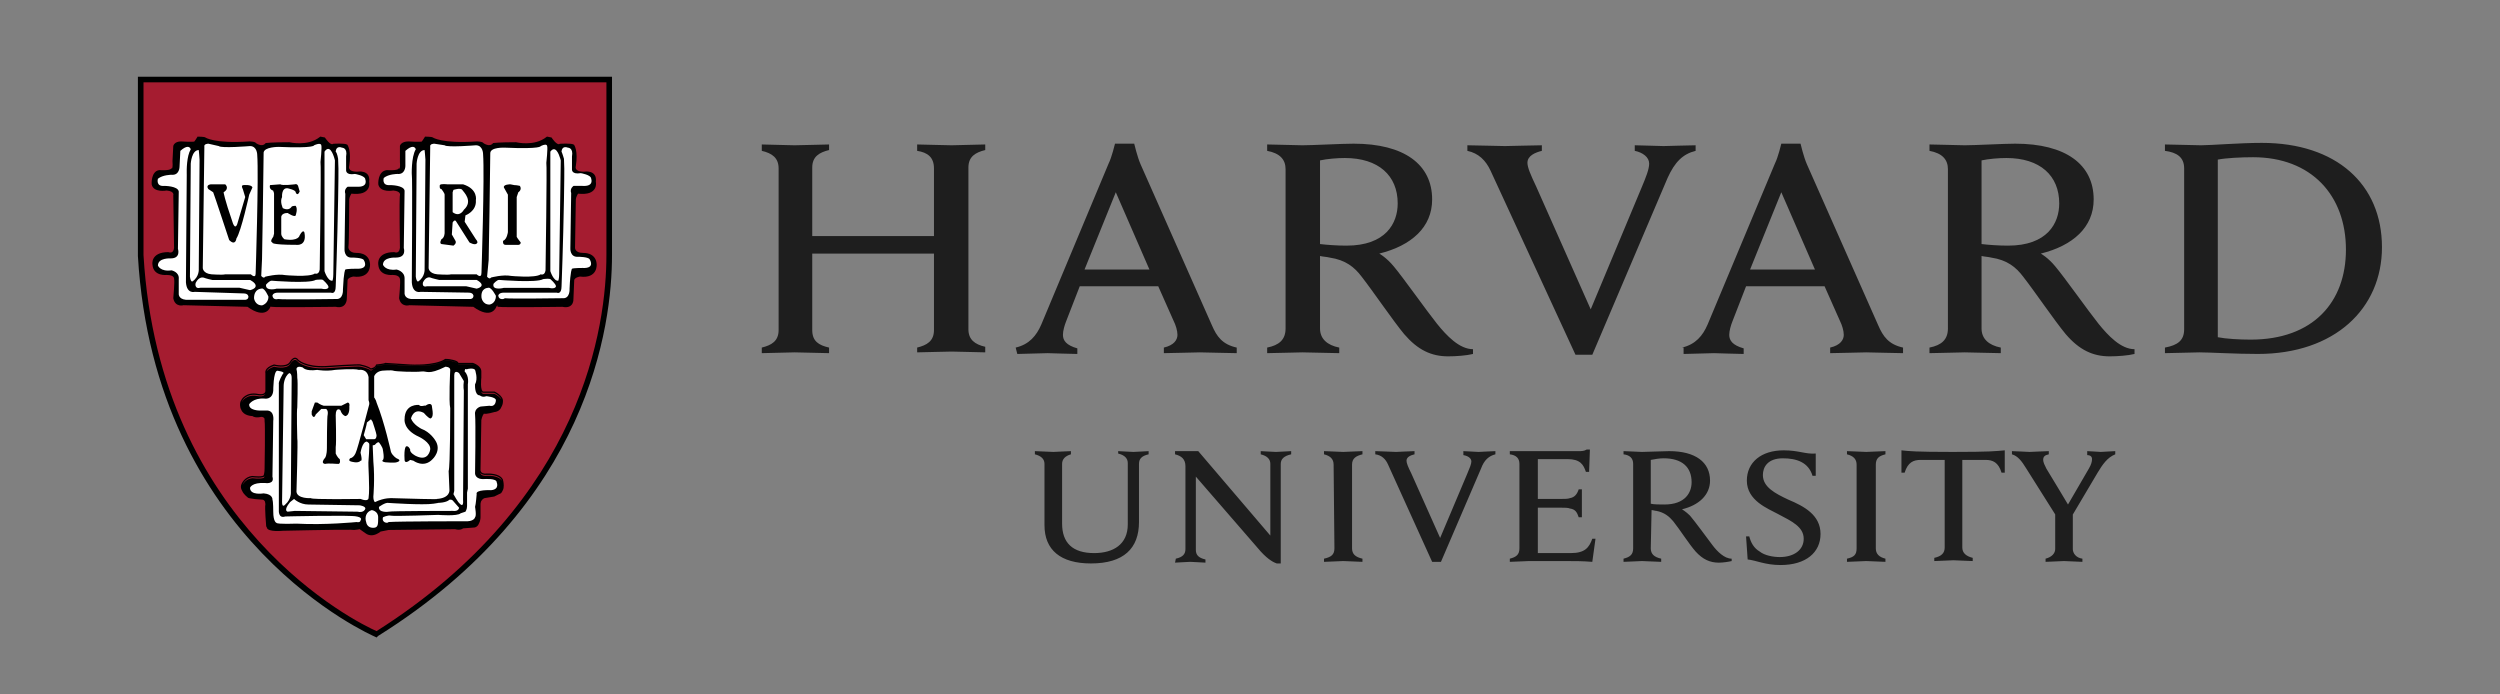
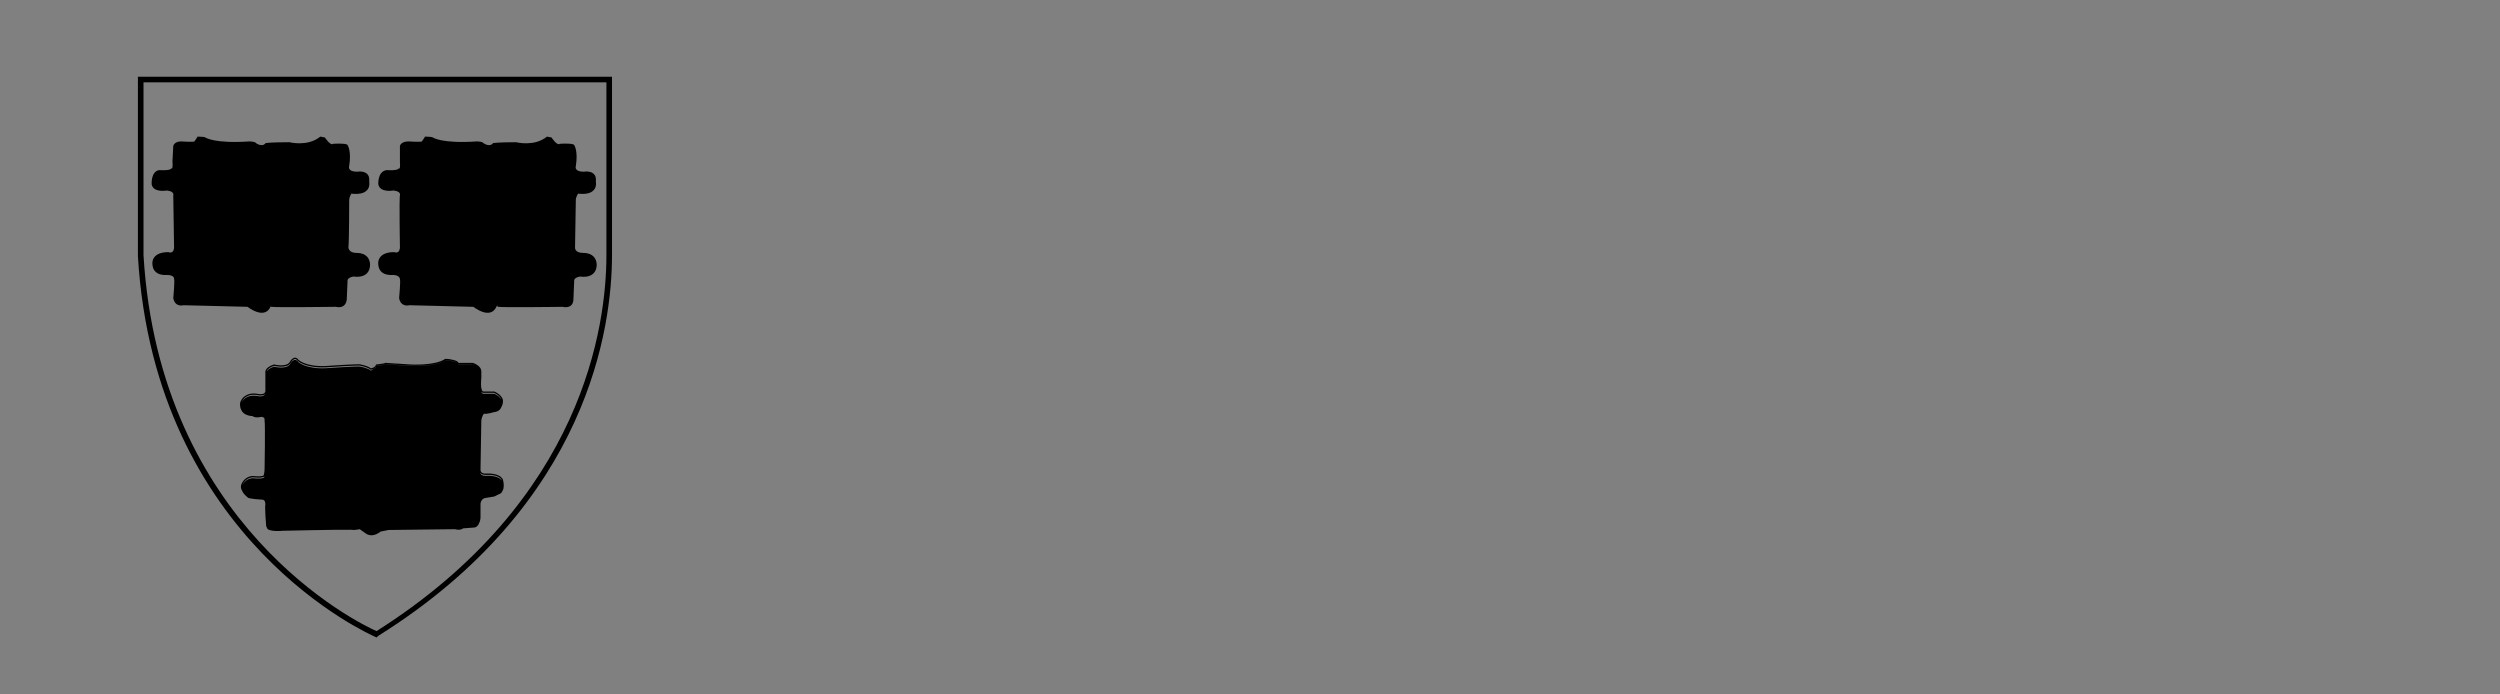
<svg xmlns="http://www.w3.org/2000/svg" width="126" height="35" viewBox="0 0 126 35" fill="none">
  <rect x="0" y="0" width="126" height="35" fill="#808080" stroke="none" />
-   <path d="M52.642 23.38C52.642 23.139 52.481 22.978 52.158 22.898V22.737C52.319 22.737 52.925 22.777 53.086 22.777C53.208 22.777 53.813 22.737 53.974 22.737V22.898C53.692 22.978 53.53 23.139 53.53 23.38V26.391C53.53 27.354 54.055 27.876 55.145 27.876C56.114 27.876 56.84 27.434 56.84 26.431V23.34C56.84 23.099 56.679 22.938 56.356 22.858V22.737C56.477 22.737 56.961 22.777 57.123 22.777C57.284 22.777 57.769 22.737 57.89 22.737V22.898C57.526 22.978 57.405 23.139 57.405 23.38V26.31C57.405 27.635 56.638 28.398 54.983 28.398C53.45 28.398 52.642 27.715 52.642 26.471L52.642 23.38ZM59.262 28.157C59.625 28.076 59.746 27.916 59.746 27.675V23.5C59.746 23.139 59.545 22.978 59.222 22.898V22.737H60.392L64.025 26.993V23.38C64.025 23.139 63.864 22.978 63.541 22.898V22.737C63.662 22.737 64.146 22.777 64.308 22.777C64.469 22.777 64.954 22.737 65.075 22.737V22.898C64.711 22.978 64.55 23.139 64.55 23.38V28.398H64.348C64.227 28.357 63.944 28.237 63.541 27.795L60.271 24.022V27.715C60.271 27.956 60.392 28.116 60.755 28.197V28.357C60.634 28.357 60.15 28.317 59.989 28.317C59.827 28.317 59.343 28.357 59.222 28.357L59.262 28.157ZM88.001 27.033H88.163C88.243 27.354 88.405 27.635 88.687 27.796C88.93 27.996 89.374 28.076 89.696 28.076C90.423 28.076 90.907 27.715 90.907 27.153C90.907 26.551 90.302 26.27 89.616 25.909C89.091 25.628 88.041 25.226 88.041 24.223C88.041 23.299 88.768 22.697 89.898 22.697C90.665 22.697 90.988 22.898 91.513 22.858V23.982H91.351C91.15 23.299 90.544 23.099 89.858 23.099C89.091 23.099 88.849 23.54 88.849 23.942C88.849 24.544 89.454 24.865 90.14 25.186C90.907 25.507 91.755 25.949 91.755 26.912C91.755 27.836 91.028 28.478 89.737 28.478C88.97 28.478 88.486 28.237 88.082 28.197L88.001 27.033ZM103.622 25.989L102.129 23.62C101.886 23.219 101.685 22.978 101.402 22.898V22.737C101.604 22.737 102.169 22.777 102.29 22.777C102.451 22.777 103.017 22.737 103.259 22.737V22.898C103.057 22.938 102.976 23.018 102.976 23.179C102.976 23.299 103.057 23.46 103.138 23.62C103.218 23.741 104.227 25.427 104.227 25.427L105.277 23.62C105.398 23.42 105.438 23.259 105.438 23.139C105.438 23.018 105.358 22.938 105.196 22.938V22.737C105.358 22.737 105.761 22.777 105.882 22.777C106.004 22.777 106.448 22.737 106.609 22.737V22.898C106.205 23.058 105.963 23.42 105.721 23.821L104.389 26.069M104.47 25.788V27.675C104.47 27.876 104.631 28.117 104.954 28.157V28.317C104.793 28.317 104.187 28.277 104.026 28.277C103.864 28.277 103.299 28.317 103.097 28.317V28.157C103.42 28.076 103.582 27.876 103.582 27.675V25.869M76.094 22.737H79.566C79.687 22.737 79.848 22.737 79.969 22.657H80.131L80.091 23.781H79.929C79.808 23.42 79.647 23.139 79.001 23.139H77.507V25.146H78.678C78.839 25.146 79.041 25.146 79.122 25.106C79.364 25.066 79.485 24.905 79.566 24.664H79.727V26.069H79.566C79.485 25.828 79.404 25.668 79.122 25.628C79.041 25.587 78.839 25.587 78.678 25.587H77.507V27.876H79.162C79.889 27.876 80.091 27.595 80.252 27.153H80.413L80.252 28.317C79.727 28.277 79.404 28.277 78.799 28.277H77.063C76.902 28.277 76.296 28.317 76.095 28.317V28.157C76.418 28.076 76.579 27.956 76.579 27.635V23.38C76.579 23.099 76.418 22.938 76.095 22.898L76.094 22.737ZM67.214 23.42C67.214 23.139 67.053 22.978 66.73 22.898V22.737C66.932 22.737 67.497 22.777 67.699 22.777C67.86 22.777 68.466 22.737 68.668 22.737V22.898C68.344 22.978 68.143 23.099 68.143 23.42V27.635C68.143 27.916 68.304 28.076 68.668 28.157V28.317C68.466 28.317 67.901 28.277 67.699 28.277C67.537 28.277 66.932 28.317 66.73 28.317V28.157C67.093 28.076 67.255 27.956 67.255 27.635L67.214 23.42ZM93.573 23.42C93.573 23.139 93.411 22.978 93.088 22.898V22.737C93.29 22.737 93.895 22.777 94.057 22.777C94.218 22.777 94.824 22.737 95.026 22.737V22.898C94.703 22.978 94.541 23.099 94.541 23.42V27.635C94.541 27.916 94.703 28.076 95.026 28.157V28.317C94.824 28.317 94.259 28.277 94.057 28.277C93.895 28.277 93.29 28.317 93.088 28.317V28.157C93.451 28.076 93.573 27.956 93.573 27.635V23.42ZM98.416 22.777C96.519 22.777 96.196 22.737 95.833 22.697V23.821H95.994C96.156 23.299 96.438 23.179 96.802 23.179H98.012V27.595C98.012 27.876 97.851 28.036 97.488 28.116V28.277C97.689 28.277 98.295 28.237 98.456 28.237C98.618 28.237 99.223 28.277 99.425 28.277V28.116C99.102 28.036 98.9 27.876 98.9 27.595V23.179H100.071C100.434 23.179 100.717 23.299 100.878 23.821H101.04V22.697C100.596 22.737 100.313 22.777 98.416 22.777ZM83.199 27.635C83.199 27.916 83.36 28.076 83.724 28.157V28.317C83.522 28.317 82.916 28.277 82.755 28.277C82.593 28.277 82.028 28.317 81.826 28.317V28.157C82.149 28.076 82.311 27.956 82.311 27.635V23.38C82.311 23.099 82.149 22.938 81.826 22.898V22.737C82.028 22.737 82.593 22.777 82.755 22.777C83.037 22.777 83.804 22.737 84.127 22.737C85.459 22.737 86.186 23.299 86.186 24.223C86.186 24.945 85.621 25.467 84.773 25.668C84.773 25.668 84.975 25.788 85.177 25.989C85.419 26.27 86.065 27.153 86.307 27.474C86.549 27.795 86.912 28.157 87.276 28.157V28.277C87.114 28.317 86.832 28.358 86.63 28.358C86.186 28.358 85.823 28.197 85.459 27.796C85.136 27.434 84.652 26.671 84.329 26.27C84.127 26.029 83.885 25.828 83.481 25.748C83.401 25.748 83.32 25.708 83.239 25.708L83.199 27.635ZM83.199 25.387C83.36 25.427 83.643 25.427 83.885 25.427C84.935 25.427 85.257 24.825 85.257 24.303C85.257 23.54 84.773 23.098 83.845 23.098C83.643 23.098 83.401 23.139 83.199 23.179V25.387ZM69.96 23.419C69.838 23.139 69.637 22.938 69.314 22.898V22.737C69.516 22.737 70.202 22.777 70.363 22.777C70.484 22.777 71.09 22.737 71.292 22.737V22.898C71.13 22.938 70.888 23.018 70.888 23.219C70.888 23.339 70.969 23.54 71.13 23.861L72.583 27.113L73.956 23.861C74.077 23.58 74.157 23.379 74.157 23.259C74.157 23.098 73.996 22.978 73.754 22.938V22.737C73.915 22.737 74.359 22.777 74.521 22.777C74.642 22.777 75.166 22.737 75.368 22.737V22.898C75.045 22.978 74.803 23.179 74.642 23.62L72.624 28.317H72.18L69.96 23.419ZM75.126 8.606C74.884 8.084 74.521 7.723 73.956 7.603V7.322C74.319 7.322 75.57 7.362 75.853 7.362C76.095 7.362 77.306 7.322 77.709 7.322V7.603C77.386 7.683 76.983 7.843 76.983 8.205C76.983 8.446 77.144 8.807 77.427 9.409L80.172 15.591L82.755 9.409C82.957 8.927 83.118 8.526 83.118 8.245C83.118 7.924 82.795 7.683 82.392 7.603V7.322C82.755 7.322 83.562 7.362 83.845 7.362C84.087 7.362 85.056 7.322 85.459 7.322V7.603C84.814 7.763 84.41 8.165 84.047 8.967L80.252 17.88H79.405L75.126 8.606ZM38.394 17.518C38.878 17.398 39.242 17.197 39.242 16.635V8.486C39.242 7.964 38.919 7.723 38.394 7.603V7.281C38.636 7.281 39.766 7.322 40.049 7.322C40.372 7.322 41.542 7.281 41.785 7.281V7.562C41.3 7.683 40.937 7.884 40.937 8.446V11.898H47.072V8.486C47.072 7.924 46.749 7.683 46.224 7.603V7.281C46.467 7.281 47.637 7.322 47.96 7.322C48.243 7.322 49.373 7.281 49.656 7.281V7.562C49.171 7.683 48.808 7.884 48.808 8.446V16.595C48.808 17.117 49.131 17.358 49.656 17.478V17.759C49.413 17.759 48.243 17.719 47.96 17.719C47.637 17.719 46.507 17.759 46.224 17.759V17.518C46.709 17.398 47.072 17.197 47.072 16.635V12.781H40.937V16.635C40.937 17.197 41.26 17.398 41.785 17.518V17.799C41.542 17.799 40.331 17.759 40.049 17.759C39.766 17.759 38.676 17.799 38.394 17.799V17.518ZM109.113 17.518C109.758 17.398 110.081 17.157 110.081 16.595V8.486C110.081 7.924 109.718 7.683 109.113 7.603V7.281C109.476 7.281 110.606 7.322 110.929 7.322C111.454 7.322 112.867 7.201 113.997 7.201C117.751 7.201 120.051 9.289 120.051 12.46C120.051 15.551 117.67 17.839 113.795 17.839C112.665 17.839 111.373 17.759 110.848 17.759C110.525 17.759 109.476 17.799 109.113 17.799V17.518ZM111.777 16.996C112.18 17.077 112.867 17.117 113.432 17.117C116.58 17.117 118.235 15.23 118.235 12.581C118.235 9.851 116.499 7.924 113.553 7.924C112.947 7.924 112.18 7.964 111.777 8.044V16.996ZM66.529 16.555C66.529 17.077 66.892 17.398 67.498 17.518V17.799C67.134 17.799 66.004 17.759 65.641 17.759C65.358 17.759 64.228 17.799 63.865 17.799V17.518C64.47 17.398 64.793 17.117 64.793 16.555V8.526C64.793 8.044 64.511 7.723 63.865 7.603V7.281C64.228 7.281 65.318 7.322 65.641 7.322C66.166 7.322 67.619 7.241 68.224 7.241C70.767 7.241 72.18 8.285 72.18 10.052C72.18 11.457 71.131 12.38 69.516 12.781C69.516 12.781 69.879 12.982 70.243 13.424C70.686 13.946 71.938 15.712 72.422 16.314C72.907 16.916 73.552 17.599 74.239 17.599V17.84C73.916 17.92 73.391 17.96 72.987 17.96C72.14 17.96 71.454 17.639 70.767 16.836C70.202 16.154 69.193 14.668 68.628 13.946C68.265 13.464 67.821 13.102 67.013 12.982C66.852 12.942 66.69 12.942 66.529 12.902L66.529 16.555ZM66.529 12.3C66.852 12.34 67.377 12.38 67.861 12.38C69.839 12.38 70.444 11.256 70.444 10.252C70.444 8.847 69.476 7.964 67.78 7.964C67.417 7.964 66.892 8.004 66.529 8.084V12.3ZM99.87 16.555C99.87 17.077 100.233 17.398 100.839 17.518V17.799C100.475 17.799 99.345 17.759 99.022 17.759C98.74 17.759 97.61 17.799 97.246 17.799V17.518C97.852 17.398 98.175 17.117 98.175 16.555V8.526C98.175 8.044 97.892 7.723 97.246 7.603V7.281C97.61 7.281 98.7 7.322 99.022 7.322C99.547 7.322 101 7.241 101.565 7.241C104.108 7.241 105.521 8.285 105.521 10.052C105.521 11.457 104.472 12.38 102.857 12.781C102.857 12.781 103.22 12.982 103.584 13.424C104.028 13.946 105.279 15.712 105.763 16.314C106.248 16.916 106.894 17.599 107.58 17.599V17.84C107.257 17.92 106.732 17.96 106.328 17.96C105.481 17.96 104.795 17.639 104.108 16.836C103.543 16.154 102.534 14.668 101.969 13.946C101.606 13.464 101.162 13.102 100.354 12.982C100.193 12.942 100.032 12.942 99.87 12.902L99.87 16.555ZM99.87 12.3C100.193 12.34 100.718 12.38 101.202 12.38C103.18 12.38 103.785 11.256 103.785 10.252C103.785 8.847 102.817 7.964 101.121 7.964C100.758 7.964 100.233 8.004 99.87 8.084V12.3ZM51.19 17.518C51.876 17.358 52.24 16.916 52.482 16.354L55.873 8.245C56.034 7.924 56.196 7.241 56.196 7.241H57.164C57.164 7.241 57.326 7.924 57.487 8.285L61.08 16.394C61.322 16.956 61.604 17.358 62.331 17.518V17.799C61.927 17.799 60.757 17.759 60.474 17.759C60.192 17.759 59.061 17.799 58.658 17.799V17.518C59.182 17.398 59.344 17.117 59.344 16.876C59.344 16.675 59.263 16.394 59.142 16.154L58.375 14.427H54.419L53.733 16.194C53.653 16.394 53.572 16.675 53.572 16.876C53.572 17.157 53.733 17.398 54.298 17.558V17.84C53.935 17.84 53.007 17.799 52.805 17.799L51.271 17.84L51.19 17.518ZM57.931 13.584L56.236 9.69L54.661 13.584H57.931ZM84.773 17.518C85.459 17.358 85.822 16.916 86.064 16.354L89.455 8.245C89.617 7.924 89.778 7.241 89.778 7.241H90.747C90.747 7.241 90.908 7.924 91.07 8.285L94.662 16.394C94.904 16.956 95.187 17.358 95.913 17.518V17.799C95.51 17.799 94.339 17.759 94.057 17.759C93.774 17.759 92.644 17.799 92.24 17.799V17.518C92.765 17.398 92.926 17.117 92.926 16.876C92.926 16.675 92.846 16.394 92.725 16.154L91.958 14.427H88.002L87.316 16.194C87.235 16.394 87.154 16.675 87.154 16.876C87.154 17.157 87.316 17.398 87.881 17.558V17.84C87.518 17.84 86.589 17.799 86.387 17.799L84.853 17.84V17.518H84.773ZM91.473 13.584L89.778 9.69L88.204 13.584H91.473Z" fill="#1E1E1E" />
-   <path d="M7.111 4.031H30.724V12.903C30.724 16.957 29.19 25.588 19.018 32.012C19.018 32.012 7.959 27.435 7.111 12.903L7.111 4.031Z" fill="#A51C30" />
  <path d="M14.876 18.027C14.816 18.025 14.765 18.054 14.724 18.09C14.643 18.159 14.595 18.256 14.592 18.261C14.502 18.386 14.312 18.418 14.14 18.413C13.968 18.408 13.82 18.369 13.82 18.369L13.811 18.366L13.801 18.37C13.554 18.452 13.444 18.556 13.398 18.646C13.376 18.692 13.37 18.732 13.37 18.762C13.37 18.785 13.373 18.795 13.375 18.802V19.721C13.366 19.772 13.342 19.803 13.309 19.825C13.276 19.847 13.232 19.859 13.187 19.863C13.098 19.873 13.011 19.854 13.011 19.854H13.011C12.7 19.792 12.487 19.865 12.355 19.954C12.224 20.043 12.172 20.145 12.17 20.149C12.037 20.328 12.125 20.578 12.125 20.578V20.58C12.134 20.603 12.144 20.624 12.155 20.644C12.155 20.645 12.157 20.649 12.157 20.649C12.278 20.97 12.722 20.97 12.722 20.97C12.883 21.09 13.166 21.01 13.166 21.01C13.249 21.01 13.297 21.044 13.327 21.087C13.341 21.146 13.335 21.206 13.335 21.206L13.334 21.213L13.335 21.219C13.338 21.23 13.344 21.285 13.346 21.362C13.349 21.438 13.35 21.538 13.351 21.655C13.353 21.888 13.352 22.184 13.35 22.475C13.344 23.057 13.335 23.619 13.335 23.619C13.335 23.815 13.296 23.93 13.296 23.93L13.294 23.935V23.941C13.294 23.95 13.291 23.955 13.28 23.964C13.269 23.973 13.25 23.982 13.224 23.989C13.173 24.003 13.099 24.008 13.025 24.008C12.876 24.008 12.726 23.988 12.726 23.988L12.722 23.988L12.718 23.988C12.298 24.03 12.168 24.405 12.166 24.409V24.41C12.133 24.488 12.136 24.567 12.158 24.638C12.169 24.674 12.186 24.708 12.205 24.74C12.28 24.922 12.48 25.065 12.48 25.065C12.48 25.145 13.247 25.185 13.247 25.185C13.293 25.196 13.325 25.229 13.349 25.268C13.351 25.275 13.354 25.282 13.356 25.289C13.375 25.359 13.375 25.425 13.375 25.425C13.369 25.447 13.367 25.471 13.365 25.506C13.364 25.544 13.363 25.593 13.364 25.647C13.366 25.755 13.372 25.887 13.379 26.015C13.395 26.271 13.415 26.512 13.415 26.512L13.416 26.514V26.515C13.42 26.541 13.432 26.563 13.448 26.583C13.448 26.583 13.449 26.59 13.449 26.59C13.489 26.831 14.256 26.751 14.256 26.751C14.256 26.751 16.944 26.689 17.671 26.7C17.774 26.702 17.838 26.706 17.848 26.711C17.929 26.711 18.131 26.671 18.131 26.671L18.413 26.871C18.527 26.959 18.644 26.984 18.752 26.977C18.774 26.976 18.795 26.973 18.816 26.969C19.023 26.932 19.18 26.791 19.18 26.791L19.584 26.711C19.665 26.711 22.934 26.671 22.934 26.671C23.217 26.751 23.338 26.63 23.338 26.63L23.862 26.59C23.883 26.59 23.901 26.588 23.919 26.585C24.047 26.562 24.113 26.46 24.148 26.36C24.158 26.34 24.169 26.321 24.176 26.3C24.219 26.183 24.218 26.069 24.218 26.069V25.39C24.225 25.336 24.237 25.294 24.251 25.256C24.325 25.127 24.427 25.105 24.427 25.105L24.912 25.024L25.154 24.904C25.247 24.881 25.297 24.816 25.325 24.738C25.332 24.727 25.34 24.716 25.345 24.704C25.379 24.633 25.389 24.551 25.389 24.473C25.389 24.317 25.347 24.173 25.347 24.173L25.346 24.169L25.345 24.166C25.257 23.99 25.053 23.919 24.877 23.888C24.701 23.857 24.546 23.867 24.546 23.867H24.545C24.351 23.887 24.277 23.831 24.244 23.777C24.21 23.723 24.218 23.664 24.218 23.664V23.662L24.259 21.174C24.275 21.081 24.302 21.007 24.329 20.946C24.361 20.886 24.387 20.849 24.387 20.849C24.508 20.89 24.912 20.769 24.912 20.769C25.144 20.746 25.24 20.604 25.282 20.487C25.286 20.48 25.291 20.474 25.295 20.467C25.348 20.356 25.348 20.253 25.348 20.25C25.369 20.093 25.259 19.963 25.15 19.875C25.04 19.787 24.925 19.735 24.925 19.735L24.919 19.732H24.352C24.336 19.729 24.323 19.721 24.31 19.703C24.297 19.685 24.284 19.659 24.274 19.626C24.255 19.561 24.245 19.474 24.243 19.388C24.238 19.215 24.258 19.047 24.258 19.047L24.259 19.044V18.722C24.259 18.565 24.147 18.456 24.041 18.388C23.936 18.319 23.831 18.289 23.831 18.289L23.827 18.287H23.107C23.091 18.26 23.073 18.234 23.046 18.217C23.01 18.194 22.968 18.177 22.929 18.163C22.85 18.137 22.777 18.127 22.777 18.127C22.645 18.086 22.45 18.087 22.45 18.087H22.439L22.431 18.092C22.179 18.265 21.738 18.338 21.362 18.363C20.986 18.387 20.676 18.368 20.676 18.368L19.41 18.287L19.399 18.297C19.402 18.293 19.394 18.299 19.381 18.304C19.368 18.308 19.349 18.313 19.328 18.318C19.286 18.327 19.233 18.335 19.18 18.343C19.075 18.358 18.974 18.368 18.974 18.368L18.954 18.37L18.947 18.39C18.912 18.494 18.806 18.53 18.806 18.53L18.695 18.567C18.622 18.505 18.506 18.458 18.397 18.424C18.282 18.39 18.186 18.37 18.182 18.37C18.181 18.369 18.18 18.369 18.18 18.368C18.176 18.366 18.172 18.366 18.169 18.365C18.162 18.363 18.156 18.363 18.147 18.362C18.131 18.36 18.11 18.36 18.084 18.359C18.031 18.359 17.96 18.36 17.875 18.363C17.706 18.369 17.486 18.38 17.266 18.392C16.827 18.417 16.394 18.448 16.393 18.448C15.893 18.468 15.555 18.388 15.342 18.305C15.13 18.221 15.046 18.137 15.046 18.137C14.993 18.064 14.934 18.029 14.876 18.027ZM14.873 18.093C14.909 18.095 14.95 18.114 14.996 18.179L14.997 18.181L14.999 18.183C14.999 18.183 15.097 18.279 15.318 18.366C15.54 18.453 15.887 18.534 16.396 18.514H16.398C16.398 18.514 16.831 18.483 17.27 18.458C17.489 18.446 17.71 18.435 17.878 18.429C17.962 18.427 18.033 18.425 18.084 18.425C18.109 18.425 18.129 18.427 18.142 18.428C18.148 18.428 18.151 18.429 18.154 18.429L18.155 18.431L18.165 18.433C18.165 18.433 18.265 18.453 18.379 18.487C18.494 18.522 18.623 18.575 18.673 18.625L18.688 18.639L18.828 18.592C18.828 18.592 18.914 18.542 18.972 18.455C18.927 18.564 18.817 18.601 18.817 18.601L18.696 18.682C18.575 18.561 18.171 18.481 18.171 18.481C18.131 18.441 16.395 18.561 16.395 18.561C15.386 18.601 15.023 18.24 15.023 18.24C14.821 17.959 14.619 18.36 14.619 18.36C14.417 18.641 13.812 18.481 13.812 18.481C13.588 18.555 13.488 18.646 13.442 18.723C13.445 18.709 13.45 18.693 13.458 18.676C13.493 18.607 13.588 18.513 13.819 18.435C13.832 18.438 13.966 18.474 14.139 18.479C14.321 18.484 14.535 18.455 14.646 18.299L14.648 18.298L14.65 18.295C14.65 18.295 14.698 18.198 14.767 18.139C14.801 18.11 14.838 18.091 14.873 18.093ZM22.459 18.153C22.473 18.154 22.656 18.156 22.763 18.191L22.766 18.192L22.768 18.192C22.768 18.192 22.837 18.202 22.909 18.226C22.945 18.238 22.982 18.253 23.011 18.272C23.015 18.274 23.018 18.278 23.022 18.281C22.925 18.222 22.773 18.2 22.773 18.2C22.652 18.159 22.45 18.16 22.45 18.16C21.925 18.521 20.674 18.441 20.674 18.441L19.422 18.36C19.382 18.4 18.992 18.439 18.983 18.44C18.985 18.437 18.987 18.435 18.989 18.432C18.995 18.432 19.087 18.423 19.191 18.408C19.244 18.401 19.299 18.392 19.343 18.382C19.366 18.377 19.386 18.372 19.403 18.366C19.412 18.363 19.419 18.358 19.427 18.354L20.672 18.433C20.672 18.433 20.987 18.454 21.368 18.428C21.744 18.404 22.185 18.337 22.459 18.153ZM23.091 18.353H23.817C23.819 18.354 23.877 18.376 23.944 18.41C23.876 18.377 23.822 18.36 23.822 18.36H23.095C23.095 18.358 23.092 18.356 23.091 18.353ZM23.957 18.418C23.974 18.427 23.988 18.432 24.007 18.443C24.012 18.447 24.016 18.451 24.021 18.454C23.999 18.44 23.978 18.428 23.957 18.418ZM24.245 19.72C24.249 19.727 24.253 19.736 24.258 19.743C24.279 19.77 24.307 19.791 24.341 19.797L24.344 19.798H24.904C24.909 19.8 25.009 19.846 25.109 19.927C25.179 19.983 25.24 20.054 25.268 20.131C25.196 20.016 25.062 19.927 24.981 19.881C24.94 19.858 24.912 19.846 24.912 19.846H24.347C24.298 19.836 24.266 19.787 24.245 19.72ZM13.388 19.842C13.287 20.033 13.004 19.966 13.004 19.966C12.399 19.846 12.197 20.247 12.197 20.247C12.192 20.255 12.188 20.263 12.184 20.27C12.193 20.241 12.205 20.212 12.225 20.186L12.228 20.182C12.228 20.182 12.274 20.089 12.393 20.008C12.513 19.927 12.704 19.86 12.998 19.918C12.998 19.918 13.093 19.939 13.195 19.928C13.246 19.923 13.301 19.91 13.347 19.88C13.363 19.87 13.376 19.857 13.388 19.842ZM24.193 23.817C24.242 23.89 24.348 23.953 24.552 23.933C24.552 23.933 24.7 23.924 24.867 23.953C25.034 23.982 25.212 24.051 25.285 24.195C25.286 24.196 25.29 24.216 25.292 24.223C25.102 23.945 24.549 23.98 24.549 23.98C24.285 24.007 24.213 23.897 24.193 23.817ZM13.332 24.006C13.331 24.008 13.328 24.02 13.328 24.02C13.328 24.041 13.318 24.057 13.302 24.071C13.285 24.084 13.261 24.094 13.233 24.101C13.063 24.146 12.722 24.101 12.722 24.101C12.43 24.13 12.287 24.326 12.229 24.433C12.229 24.433 12.342 24.093 12.725 24.054C12.732 24.055 12.875 24.074 13.026 24.074C13.103 24.074 13.18 24.069 13.242 24.053C13.273 24.044 13.301 24.033 13.323 24.016C13.326 24.013 13.329 24.009 13.332 24.006ZM16.144 6.884L16.132 6.894C15.502 7.403 14.587 7.168 14.587 7.168L14.583 7.168H14.579C13.69 7.168 13.403 7.208 13.403 7.208L13.391 7.21L13.383 7.219C13.291 7.329 13.178 7.328 13.079 7.299C12.983 7.272 12.909 7.218 12.906 7.215C12.888 7.189 12.859 7.174 12.827 7.163C12.791 7.15 12.75 7.143 12.711 7.138C12.633 7.127 12.56 7.127 12.56 7.127H12.559L12.558 7.128C11.672 7.188 11.12 7.137 10.791 7.073C10.626 7.041 10.517 7.004 10.45 6.977C10.383 6.95 10.359 6.932 10.359 6.932L10.363 6.936C10.351 6.924 10.338 6.919 10.323 6.915C10.308 6.91 10.291 6.907 10.272 6.904C10.234 6.898 10.189 6.894 10.146 6.892C10.059 6.887 9.977 6.886 9.977 6.886H9.957L9.947 6.904C9.912 6.974 9.803 7.121 9.795 7.132C9.79 7.133 9.779 7.136 9.759 7.139C9.737 7.141 9.707 7.143 9.674 7.144C9.607 7.146 9.524 7.145 9.443 7.143C9.283 7.138 9.132 7.128 9.132 7.128L9.13 7.127H9.13C8.961 7.127 8.86 7.181 8.803 7.238C8.747 7.294 8.734 7.354 8.734 7.354L8.733 7.357L8.693 8.124V8.127C8.713 8.365 8.689 8.462 8.672 8.487C8.664 8.5 8.664 8.498 8.664 8.498L8.636 8.48L8.617 8.507C8.607 8.523 8.566 8.544 8.509 8.557C8.452 8.569 8.381 8.575 8.311 8.578C8.172 8.583 8.042 8.573 8.042 8.573L8.039 8.572L8.036 8.573C7.926 8.584 7.844 8.637 7.787 8.709C7.73 8.78 7.695 8.868 7.674 8.954C7.632 9.126 7.644 9.29 7.644 9.29V9.294C7.665 9.403 7.728 9.48 7.806 9.529C7.884 9.578 7.977 9.601 8.066 9.612C8.239 9.632 8.391 9.603 8.4 9.602H8.4C8.615 9.621 8.693 9.687 8.722 9.74C8.751 9.794 8.735 9.84 8.735 9.84L8.733 9.845V9.85C8.733 9.933 8.743 10.593 8.754 11.236C8.764 11.876 8.773 12.491 8.773 12.496C8.764 12.582 8.741 12.636 8.713 12.669C8.686 12.702 8.655 12.717 8.623 12.723C8.56 12.736 8.497 12.711 8.497 12.711L8.49 12.707H8.484C8.032 12.707 7.825 12.864 7.738 13.026C7.652 13.187 7.684 13.346 7.685 13.347C7.707 13.639 7.891 13.773 8.065 13.825C8.24 13.878 8.407 13.857 8.407 13.857L8.403 13.858C8.619 13.858 8.707 13.914 8.745 13.964C8.783 14.014 8.774 14.06 8.774 14.06L8.772 14.07L8.777 14.08C8.776 14.078 8.782 14.101 8.783 14.131C8.785 14.162 8.786 14.202 8.785 14.249C8.783 14.342 8.777 14.46 8.769 14.575C8.754 14.805 8.734 15.026 8.734 15.026V15.03L8.735 15.035C8.777 15.265 8.911 15.36 9.032 15.387C9.144 15.413 9.236 15.387 9.25 15.383H9.252L12.474 15.463C12.934 15.797 13.231 15.806 13.409 15.715C13.579 15.628 13.624 15.472 13.63 15.454L13.685 15.463C13.722 15.469 13.792 15.472 13.895 15.475C13.998 15.477 14.132 15.479 14.286 15.48C14.594 15.482 14.983 15.481 15.366 15.478C15.75 15.476 16.129 15.472 16.416 15.469C16.703 15.466 16.899 15.463 16.918 15.463H16.92C17.052 15.493 17.156 15.486 17.235 15.456C17.317 15.425 17.372 15.37 17.407 15.312C17.479 15.198 17.478 15.072 17.478 15.071V15.069L17.518 14.113C17.535 14.05 17.604 14.004 17.675 13.975C17.743 13.948 17.805 13.939 17.81 13.938C18.258 13.997 18.478 13.84 18.574 13.665C18.67 13.489 18.649 13.302 18.649 13.3V13.3C18.628 13.007 18.454 12.863 18.29 12.8C18.125 12.737 17.968 12.748 17.968 12.748L17.97 12.748C17.756 12.748 17.658 12.674 17.608 12.602C17.559 12.53 17.559 12.461 17.559 12.46V12.46C17.57 12.39 17.577 12.217 17.582 11.982C17.588 11.745 17.592 11.451 17.594 11.165C17.599 10.593 17.6 10.051 17.6 10.051C17.6 10.002 17.628 9.922 17.657 9.859C17.683 9.803 17.703 9.771 17.709 9.761C17.957 9.786 18.147 9.771 18.28 9.724C18.419 9.675 18.505 9.594 18.554 9.51C18.651 9.344 18.607 9.168 18.607 9.164C18.625 9.014 18.602 8.899 18.549 8.82C18.494 8.739 18.414 8.694 18.333 8.67C18.176 8.623 18.02 8.651 18.011 8.653C17.734 8.653 17.64 8.577 17.606 8.51C17.573 8.444 17.597 8.376 17.597 8.376L17.598 8.373L17.599 8.37C17.66 7.985 17.64 7.719 17.604 7.549C17.567 7.38 17.512 7.302 17.512 7.302L17.509 7.297L17.504 7.293C17.462 7.266 17.403 7.255 17.331 7.248C17.259 7.24 17.176 7.237 17.097 7.237C16.939 7.237 16.797 7.248 16.797 7.248L16.787 7.248L16.78 7.254C16.751 7.275 16.72 7.273 16.677 7.251C16.634 7.23 16.585 7.189 16.541 7.142C16.453 7.05 16.383 6.942 16.383 6.942L16.375 6.93L16.144 6.884ZM27.567 6.884L27.555 6.894C26.925 7.403 26.01 7.168 26.01 7.168L26.006 7.168H26.001C25.152 7.168 24.867 7.208 24.867 7.208L24.854 7.21L24.846 7.219C24.754 7.329 24.642 7.328 24.543 7.299C24.448 7.272 24.376 7.22 24.37 7.216C24.352 7.189 24.322 7.174 24.291 7.163C24.255 7.15 24.214 7.143 24.175 7.138C24.096 7.127 24.024 7.127 24.024 7.127H24.023L24.022 7.128C23.136 7.188 22.584 7.137 22.254 7.073C22.09 7.041 21.981 7.004 21.914 6.977C21.846 6.95 21.823 6.932 21.823 6.932L21.827 6.936C21.814 6.924 21.801 6.919 21.786 6.915C21.771 6.91 21.754 6.907 21.735 6.904C21.698 6.898 21.652 6.894 21.609 6.892C21.522 6.887 21.441 6.886 21.441 6.886H21.42L21.411 6.904C21.375 6.974 21.265 7.122 21.258 7.132C21.253 7.134 21.241 7.137 21.222 7.139C21.2 7.141 21.171 7.143 21.137 7.144C21.07 7.146 20.987 7.145 20.907 7.143C20.746 7.138 20.595 7.128 20.595 7.128L20.594 7.127H20.593C20.405 7.127 20.295 7.18 20.233 7.236C20.171 7.292 20.156 7.354 20.156 7.354V8.167C20.176 8.385 20.151 8.471 20.137 8.491C20.129 8.501 20.13 8.498 20.129 8.498C20.128 8.498 20.126 8.498 20.126 8.498L20.1 8.48L20.081 8.507C20.07 8.523 20.03 8.544 19.973 8.556C19.915 8.569 19.843 8.575 19.774 8.578C19.635 8.583 19.505 8.573 19.505 8.573L19.503 8.572L19.5 8.573C19.381 8.584 19.291 8.636 19.228 8.707C19.164 8.778 19.126 8.867 19.102 8.953C19.055 9.125 19.066 9.29 19.066 9.29V9.292L19.067 9.294C19.089 9.403 19.151 9.48 19.229 9.529C19.307 9.578 19.4 9.601 19.489 9.612C19.662 9.632 19.814 9.603 19.823 9.602H19.824C20.039 9.621 20.116 9.687 20.145 9.74C20.173 9.794 20.158 9.84 20.158 9.84L20.157 9.841V9.842C20.149 9.873 20.147 9.925 20.145 10.008C20.142 10.092 20.14 10.204 20.139 10.332C20.137 10.588 20.138 10.914 20.141 11.236C20.146 11.876 20.156 12.491 20.156 12.496C20.147 12.582 20.123 12.636 20.096 12.669C20.069 12.702 20.038 12.717 20.006 12.723C19.942 12.736 19.88 12.71 19.88 12.71L19.873 12.707H19.866C19.415 12.707 19.207 12.864 19.12 13.026C19.034 13.186 19.067 13.345 19.067 13.347C19.089 13.639 19.274 13.773 19.448 13.825C19.622 13.878 19.79 13.857 19.79 13.857L19.786 13.857C19.981 13.857 20.07 13.914 20.113 13.966C20.157 14.018 20.156 14.065 20.156 14.065V14.073L20.16 14.08C20.158 14.077 20.164 14.101 20.166 14.131C20.167 14.162 20.168 14.202 20.167 14.249C20.165 14.342 20.158 14.46 20.151 14.575C20.136 14.805 20.116 15.026 20.116 15.026L20.115 15.03L20.116 15.034C20.158 15.265 20.293 15.36 20.414 15.387C20.526 15.413 20.618 15.387 20.633 15.383H20.634L23.856 15.464C24.316 15.797 24.612 15.807 24.79 15.716C24.962 15.628 25.017 15.461 25.022 15.445L25.023 15.444C25.037 15.417 25.068 15.404 25.084 15.404C25.091 15.404 25.091 15.405 25.089 15.403C25.087 15.4 25.091 15.402 25.084 15.416L25.064 15.456L25.108 15.463C25.144 15.469 25.215 15.472 25.318 15.475C25.421 15.478 25.555 15.48 25.709 15.48C26.017 15.482 26.405 15.481 26.789 15.479C27.172 15.477 27.55 15.473 27.838 15.47C28.126 15.466 28.325 15.464 28.343 15.464C28.485 15.493 28.593 15.486 28.674 15.456C28.758 15.425 28.812 15.369 28.846 15.311C28.912 15.195 28.9 15.066 28.9 15.066L28.901 15.07L28.941 14.112C28.957 14.05 29.025 14.003 29.096 13.975C29.166 13.947 29.229 13.94 29.233 13.939C29.681 13.998 29.9 13.84 29.997 13.665C30.093 13.489 30.071 13.302 30.071 13.301V13.299C30.049 13.007 29.876 12.863 29.712 12.8C29.548 12.737 29.39 12.748 29.39 12.748L29.393 12.747C29.158 12.747 29.062 12.672 29.017 12.602C28.973 12.532 28.982 12.463 28.982 12.463V12.46C28.982 12.222 29.022 10.052 29.022 10.052V10.051C29.022 10.002 29.05 9.922 29.08 9.859C29.105 9.803 29.126 9.771 29.132 9.761C29.38 9.786 29.57 9.771 29.703 9.724C29.842 9.674 29.928 9.594 29.977 9.51C30.074 9.343 30.031 9.168 30.03 9.164C30.048 9.013 30.025 8.899 29.971 8.82C29.917 8.739 29.836 8.693 29.755 8.669C29.598 8.622 29.442 8.651 29.433 8.653C29.157 8.653 29.063 8.577 29.029 8.51C28.996 8.444 29.021 8.376 29.021 8.376L29.022 8.37C29.083 7.985 29.063 7.719 29.027 7.549C28.991 7.379 28.935 7.302 28.935 7.302L28.931 7.297L28.927 7.293C28.886 7.266 28.826 7.255 28.754 7.247C28.682 7.24 28.599 7.237 28.52 7.237C28.362 7.237 28.22 7.247 28.22 7.247L28.21 7.248L28.202 7.254C28.173 7.275 28.143 7.273 28.1 7.251C28.057 7.23 28.007 7.189 27.963 7.142C27.875 7.05 27.806 6.942 27.806 6.942L27.799 6.93L27.567 6.884Z" fill="black" />
  <path d="M18.979 32.13L18.898 32.09C18.817 32.05 7.798 27.313 6.95 12.901V3.869H30.845V12.861C30.845 16.394 29.715 25.386 19.059 32.05L18.979 32.13ZM7.233 4.149V12.86C8.04 26.509 18.05 31.407 18.979 31.808C29.433 25.185 30.563 16.353 30.563 12.86V4.149H7.233Z" fill="black" />
-   <path d="M10.502 7.242C10.502 7.242 10.26 7.242 10.3 7.403L10.22 13.505C10.22 13.505 10.22 13.786 10.664 13.826C10.664 13.826 11.228 13.866 11.349 13.826H12.642C12.642 13.826 12.884 14.066 12.884 13.785C12.884 13.785 13.045 8.848 12.964 7.804C12.964 7.804 12.964 7.362 12.601 7.362C12.601 7.362 11.148 7.483 11.027 7.362L10.502 7.242ZM16.105 7.252C16.052 7.247 15.966 7.262 15.83 7.322C15.83 7.322 15.871 7.483 14.054 7.403C14.014 7.403 13.328 7.403 13.287 7.684C13.287 7.684 13.247 10.574 13.247 10.654L13.206 13.063L13.166 13.906C13.166 13.906 13.287 14.066 13.368 13.946C13.368 13.946 13.973 13.786 14.377 13.866C14.377 13.866 15.588 13.986 15.871 13.785C15.871 13.785 16.072 13.866 16.113 13.585C16.113 13.585 16.193 8.245 16.153 8.165C16.153 8.165 16.233 7.402 16.193 7.322C16.193 7.322 16.194 7.259 16.105 7.252ZM9.45 7.401C9.371 7.404 9.256 7.453 9.089 7.604L9.049 8.407C9.049 8.407 9.049 8.848 8.645 8.808C8.645 8.808 8.201 8.808 7.959 9.009C7.959 9.009 7.838 9.41 8.282 9.369C8.282 9.369 8.968 9.37 9.009 9.651L8.968 12.541C8.968 12.541 9.13 13.023 8.605 13.023C8.605 13.023 7.959 12.982 7.959 13.384C7.959 13.384 8.08 13.706 8.645 13.625C8.645 13.625 9.049 13.706 9.009 14.067V14.789C9.009 14.789 8.968 15.07 9.371 15.11H12.358C12.358 15.11 12.52 15.11 12.52 14.95C12.52 14.95 12.52 14.789 12.278 14.789L9.816 14.709C9.816 14.709 9.412 14.83 9.371 14.227C9.371 14.227 9.41 9.073 9.412 8.846C9.412 8.846 9.412 8.848 9.412 8.848C9.412 8.848 9.412 8.829 9.412 8.827C9.412 8.825 9.412 8.768 9.412 8.767C9.412 8.766 9.412 8.766 9.411 8.764C9.406 8.567 9.406 7.868 9.614 7.523C9.614 7.523 9.582 7.397 9.45 7.401ZM17.093 7.416C16.92 7.431 16.92 7.644 16.92 7.644C17.001 7.724 17.041 8.005 17.041 8.005C17.081 8.647 17.041 9.37 17.041 10.052C17 12.341 16.92 14.428 16.92 14.428C16.92 14.87 16.678 14.749 16.678 14.749H14.013C13.731 14.749 13.731 14.91 13.731 14.91C13.771 15.15 14.013 15.07 14.013 15.07C14.256 15.111 16.92 15.07 16.92 15.07C17.324 15.111 17.284 14.588 17.284 14.588C17.324 13.665 17.404 13.585 17.404 13.585C17.485 13.544 17.929 13.544 17.929 13.544C18.656 13.585 18.333 13.103 18.333 13.103C18.252 12.983 17.768 12.982 17.768 12.982C17.324 13.023 17.364 12.541 17.364 12.541L17.404 9.771C17.323 9.53 17.526 9.41 17.526 9.41H17.969C18.575 9.45 18.413 9.049 18.413 9.049C18.413 8.848 17.889 8.767 17.889 8.767C17.405 8.848 17.444 8.567 17.444 8.567V7.884C17.525 7.443 17.242 7.443 17.242 7.443C17.182 7.42 17.134 7.413 17.093 7.416ZM16.523 7.506C16.472 7.513 16.415 7.553 16.355 7.644V13.665C16.355 13.665 16.516 14.187 16.759 14.147C16.759 14.147 16.799 14.027 16.799 13.826L16.88 8.085C16.88 8.085 16.747 7.476 16.523 7.506ZM10.018 7.563C9.655 7.563 9.614 8.246 9.614 8.246L9.573 13.946C9.614 14.227 9.695 14.187 9.695 14.187C10.058 13.946 10.018 13.545 10.018 13.545C10.018 13.545 10.058 8.125 10.058 8.045C10.058 7.965 10.018 7.563 10.018 7.563ZM10.186 13.984C10.169 13.984 10.149 13.987 10.129 13.993C10.048 14.016 9.949 14.085 9.865 14.252L9.863 14.255L9.863 14.258C9.863 14.258 9.839 14.333 9.857 14.406C9.866 14.443 9.89 14.482 9.933 14.502C9.974 14.521 10.029 14.522 10.101 14.503H12.072L12.601 14.624L12.608 14.623C12.608 14.623 12.646 14.614 12.692 14.597C12.739 14.58 12.795 14.555 12.837 14.513C12.858 14.492 12.875 14.467 12.883 14.436C12.89 14.406 12.886 14.371 12.87 14.337C12.838 14.268 12.762 14.199 12.618 14.117L12.61 14.112H10.708C10.705 14.112 10.619 14.093 10.52 14.069C10.42 14.043 10.305 14.011 10.275 13.995L10.273 13.995H10.273C10.273 13.995 10.238 13.981 10.186 13.984ZM16.183 14.089C16.069 14.084 15.911 14.107 15.911 14.107C15.588 14.307 13.691 14.147 13.691 14.147C13.57 14.147 13.408 14.348 13.408 14.348C13.367 14.709 13.973 14.548 13.933 14.548H16.193C16.556 14.629 16.556 14.468 16.556 14.468C16.556 14.348 16.274 14.107 16.274 14.107C16.254 14.097 16.221 14.091 16.183 14.089ZM13.197 14.54C13.186 14.54 13.176 14.543 13.166 14.548C13.166 14.548 12.803 14.549 12.803 15.03C12.803 15.03 12.843 15.391 13.206 15.391C13.206 15.391 13.529 15.311 13.529 14.95C13.529 14.95 13.352 14.526 13.197 14.54ZM21.884 7.242C21.884 7.242 21.642 7.242 21.683 7.403L21.602 13.505C21.602 13.505 21.602 13.786 22.046 13.826C22.046 13.826 22.611 13.866 22.733 13.826H24.024C24.024 13.826 24.266 14.066 24.266 13.745C24.266 13.745 24.428 8.807 24.347 7.764C24.347 7.764 24.347 7.322 23.984 7.322C23.984 7.322 22.53 7.443 22.409 7.322L21.884 7.242ZM27.471 7.292C27.424 7.294 27.354 7.312 27.253 7.362C27.253 7.362 27.293 7.523 25.477 7.443C25.436 7.443 24.71 7.402 24.71 7.724C24.71 7.724 24.67 10.614 24.67 10.694L24.629 13.103L24.549 13.946C24.549 13.946 24.67 14.106 24.751 13.986C24.751 13.986 25.356 13.826 25.76 13.906C25.76 13.906 26.971 14.027 27.253 13.826C27.253 13.826 27.455 13.906 27.495 13.625C27.495 13.625 27.576 8.286 27.535 8.206C27.535 8.206 27.617 7.442 27.576 7.362C27.576 7.362 27.576 7.287 27.471 7.292ZM20.793 7.401C20.713 7.404 20.598 7.453 20.431 7.604V8.366C20.431 8.366 20.431 8.807 20.028 8.767C20.028 8.767 19.584 8.767 19.342 8.968C19.342 8.968 19.22 9.37 19.664 9.329C19.664 9.329 20.351 9.33 20.391 9.611L20.351 12.501C20.351 12.501 20.512 12.982 19.947 12.982C19.947 12.982 19.302 12.942 19.302 13.344C19.302 13.344 19.422 13.665 19.988 13.585C19.988 13.585 20.391 13.665 20.391 14.027V14.749C20.391 14.749 20.351 15.03 20.714 15.07H23.701C23.701 15.07 23.862 15.07 23.862 14.91C23.862 14.91 23.862 14.749 23.62 14.749L21.198 14.709C21.198 14.709 20.795 14.83 20.755 14.227C20.755 14.227 20.795 8.847 20.755 8.767V8.848C20.755 8.848 20.714 7.924 20.956 7.523C20.956 7.523 20.924 7.397 20.793 7.401ZM28.476 7.416C28.303 7.431 28.302 7.644 28.302 7.644C28.343 7.724 28.424 8.005 28.424 8.005C28.464 8.647 28.424 9.37 28.424 10.052C28.384 12.341 28.302 14.428 28.302 14.428C28.302 14.87 28.06 14.749 28.06 14.749H25.396C25.114 14.749 25.113 14.91 25.113 14.91C25.154 15.15 25.437 15.07 25.437 15.03C25.679 15.07 28.343 15.03 28.343 15.03C28.746 15.07 28.706 14.548 28.706 14.548C28.746 13.625 28.828 13.544 28.828 13.544C28.908 13.504 29.352 13.505 29.352 13.505C30.038 13.545 29.715 13.063 29.715 13.063C29.634 12.943 29.15 12.942 29.15 12.942C28.706 12.982 28.746 12.501 28.746 12.501L28.787 9.731C28.706 9.49 28.908 9.369 28.908 9.369H29.352C29.957 9.41 29.796 9.009 29.796 9.009C29.796 8.808 29.271 8.727 29.271 8.727C28.787 8.808 28.828 8.527 28.828 8.527V7.884C28.908 7.443 28.626 7.443 28.626 7.443C28.565 7.42 28.516 7.413 28.476 7.416ZM27.906 7.521C27.854 7.525 27.798 7.561 27.737 7.644V13.665C27.737 13.665 27.899 14.187 28.141 14.147C28.141 14.147 28.182 14.027 28.182 13.826L28.262 8.085C28.262 8.085 28.129 7.502 27.906 7.521ZM21.4 7.563C21.037 7.563 20.997 8.246 20.997 8.246L20.956 13.946C20.997 14.227 21.077 14.187 21.077 14.187C21.44 13.946 21.4 13.545 21.4 13.545C21.4 13.545 21.441 8.125 21.441 8.045C21.441 7.965 21.4 7.563 21.4 7.563ZM21.631 13.977C21.561 13.975 21.431 14.007 21.32 14.227C21.32 14.227 21.239 14.509 21.522 14.428H23.499L24.024 14.548C24.024 14.548 24.589 14.428 24.024 14.107H22.127C22.127 14.107 21.763 14.026 21.683 13.986C21.683 13.986 21.663 13.978 21.631 13.977ZM27.587 14.049C27.485 14.051 27.375 14.067 27.375 14.067C27.052 14.268 25.154 14.107 25.154 14.107C25.033 14.107 24.871 14.307 24.871 14.307C24.791 14.669 25.396 14.508 25.396 14.508H27.657C28.02 14.588 28.02 14.428 28.02 14.428C28.02 14.308 27.737 14.067 27.737 14.067C27.707 14.052 27.649 14.048 27.587 14.049ZM24.62 14.5C24.609 14.5 24.599 14.503 24.589 14.508C24.589 14.508 24.226 14.508 24.266 14.99C24.266 14.99 24.306 15.351 24.67 15.351C24.67 15.351 24.993 15.311 24.993 14.91C24.993 14.91 24.78 14.486 24.62 14.5ZM18.615 22.296C18.615 22.296 18.615 22.738 18.575 23.18C18.535 23.42 18.656 24.544 18.575 25.107C18.575 25.107 18.575 25.307 18.171 25.147C18.171 25.147 15.709 25.187 15.669 25.107C15.669 25.107 14.983 25.147 14.942 24.785C14.942 24.785 15.023 22.176 14.983 22.096C14.983 22.096 14.942 20.691 14.983 20.53C14.983 20.53 15.023 19.205 14.983 19.045C14.983 19.045 14.983 18.723 14.942 18.603C14.942 18.603 14.942 18.402 15.265 18.523C15.265 18.523 15.386 18.724 15.992 18.643C15.992 18.643 16.436 18.724 16.88 18.643C16.88 18.643 17.849 18.563 18.091 18.643C18.091 18.643 18.494 18.563 18.575 19.005V20.169L18.696 20.57L18.817 20.49L18.858 20.209V18.964C18.858 18.964 18.938 18.724 19.261 18.683C19.261 18.683 19.745 18.643 19.826 18.683C19.907 18.724 20.956 18.764 21.239 18.724C21.522 18.683 21.562 18.924 22.45 18.483C22.45 18.483 22.692 18.483 22.692 18.643C22.692 18.643 22.611 20.249 22.692 20.57C22.692 20.57 22.692 23.541 22.611 23.742L22.652 24.705C22.652 24.705 22.692 25.107 22.006 25.147C22.006 25.147 22.41 25.187 19.786 25.107C19.786 25.107 19.382 25.066 18.898 25.307C18.898 25.307 18.817 25.267 18.817 25.026C18.817 25.026 18.898 24.143 18.817 23.26L18.777 22.296L18.615 22.296ZM22.854 24.906C22.854 24.906 23.096 25.347 23.177 25.388C23.177 25.388 23.378 25.628 23.338 25.187L23.378 19.687C23.378 19.687 23.338 19.486 23.378 19.205L23.136 18.804C23.136 18.804 22.894 18.603 22.894 18.924V24.745L22.854 24.906ZM14.821 25.147C14.821 25.147 15.104 25.428 15.548 25.428L18.131 25.468C18.131 25.468 18.414 25.508 18.414 25.628C18.414 25.628 18.373 25.869 18.01 25.789L14.861 25.749L14.498 25.789C14.498 25.789 14.256 25.749 14.619 25.307L14.821 25.147ZM14.256 18.844C14.256 18.844 14.014 19.245 14.054 19.366V25.709C14.054 25.709 14.014 26.15 14.377 26.03C14.377 26.03 17.727 25.95 17.97 26.03C17.97 26.03 18.293 26.07 18.171 26.231C18.171 26.231 18.171 26.351 17.97 26.311C17.97 26.311 16.395 26.471 14.942 26.391C14.942 26.391 13.973 26.431 13.933 26.351C13.933 26.351 13.772 26.311 13.772 25.789C13.772 25.789 13.772 25.267 13.731 25.187C13.731 25.187 13.772 24.906 13.287 24.866C13.287 24.866 12.601 24.986 12.601 24.585C12.601 24.585 12.682 24.304 13.368 24.344C13.368 24.344 13.852 24.424 13.731 24.023L13.772 21.212C13.772 21.212 13.852 20.731 13.489 20.691H13.085C13.085 20.691 12.52 20.691 12.561 20.369C12.561 20.369 12.763 20.048 13.328 20.088C13.328 20.088 13.731 20.169 13.772 19.687C13.772 19.687 13.772 18.724 13.973 18.683C13.933 18.683 14.418 18.724 14.256 18.844ZM14.579 18.804C14.579 18.804 14.7 18.804 14.7 19.045L14.66 24.785C14.66 24.785 14.7 25.147 14.377 25.428C14.377 25.428 14.216 25.628 14.216 25.307L14.296 19.446C14.296 19.446 14.296 19.005 14.579 18.804ZM19.1 25.548C19.1 25.548 19.423 25.307 19.584 25.347C19.584 25.347 21.32 25.468 21.845 25.387C22.369 25.307 22.046 25.347 22.046 25.347C22.046 25.347 22.49 25.347 22.652 25.187C22.652 25.187 22.773 25.147 22.854 25.267L23.136 25.588C23.136 25.588 23.136 25.789 22.813 25.749C22.813 25.749 19.705 25.749 19.584 25.789C19.624 25.789 19.059 25.869 19.1 25.548ZM19.302 26.07C19.302 26.07 19.544 25.95 19.705 25.99C19.867 26.03 22.087 25.95 22.087 25.95C22.087 25.95 23.055 26.03 23.217 25.869L23.459 25.789C23.459 25.789 23.54 25.668 23.54 25.508V24.825L23.58 24.625V19.366C23.58 19.366 23.661 18.964 23.419 18.724C23.419 18.724 23.419 18.563 23.499 18.603C23.58 18.643 23.54 18.603 23.54 18.603C23.54 18.603 23.863 18.523 23.943 18.643C23.943 18.643 24.105 19.085 23.943 19.366C23.943 19.366 23.903 19.928 24.186 19.928C24.186 19.928 24.307 20.048 24.509 19.968C24.509 19.968 24.993 20.008 24.993 20.169C24.993 20.169 24.993 20.53 24.67 20.45L24.226 20.49C24.226 20.49 23.903 20.57 23.943 20.891C23.984 21.253 23.943 23.862 23.943 23.862C23.943 23.862 23.943 24.183 24.428 24.143C24.428 24.143 25.033 24.103 25.033 24.304C25.033 24.304 25.195 24.665 24.751 24.705C24.751 24.705 23.943 24.665 24.024 24.906C24.024 24.906 23.984 25.428 23.943 25.548C23.943 25.548 24.024 25.99 23.943 26.07C23.943 26.07 23.903 26.311 23.378 26.271C23.378 26.271 20.109 26.271 19.584 26.311C19.544 26.391 19.221 26.351 19.302 26.07ZM18.736 25.709C18.736 25.709 19.059 25.749 19.059 26.07C19.059 26.391 19.059 26.552 18.898 26.592C18.696 26.632 18.494 26.552 18.454 26.311C18.373 26.07 18.454 25.789 18.736 25.709Z" fill="white" />
  <path d="M12.722 9.449L12.56 9.811C12.56 9.811 12.157 11.657 11.915 12.019C11.915 12.019 11.874 12.42 11.551 12.099C11.551 12.099 10.784 9.771 10.744 9.69L10.502 9.53C10.502 9.53 10.341 9.329 10.623 9.289H11.35C11.35 9.289 11.592 9.49 11.269 9.69C11.269 9.69 11.309 10.011 11.713 11.176C11.713 11.176 11.834 11.617 11.955 11.296L12.359 9.931L12.238 9.53C12.238 9.53 12.117 9.329 12.278 9.329C12.278 9.329 12.682 9.289 12.722 9.449ZM13.812 9.771V11.778L13.771 11.938C13.771 11.938 13.57 12.179 13.731 12.219C13.731 12.219 13.57 12.34 14.942 12.34C14.942 12.34 15.467 12.42 15.346 11.738C15.346 11.738 15.305 11.497 15.104 11.858C15.104 11.858 15.063 12.179 14.336 12.059C14.336 12.059 14.175 11.938 14.175 11.778V10.935C14.175 10.935 14.175 10.734 14.498 10.734C14.498 10.734 14.861 10.975 14.902 10.854C14.902 10.854 15.023 10.533 14.902 10.373C14.902 10.373 14.74 10.373 14.7 10.413C14.7 10.413 14.579 10.654 14.256 10.493C14.256 10.493 14.094 10.172 14.216 9.931C14.216 9.931 14.175 9.449 14.498 9.49C14.498 9.49 14.902 9.57 14.902 9.69C14.902 9.69 14.982 9.931 15.104 9.65L15.023 9.369C15.023 9.369 14.982 9.249 14.861 9.289C14.861 9.289 14.216 9.369 14.135 9.289L13.61 9.329C13.61 9.329 13.529 9.53 13.771 9.61C13.771 9.65 13.812 9.69 13.812 9.771ZM25.396 9.449C25.356 9.289 25.719 9.289 25.719 9.289L25.921 9.329C26.042 9.329 26.204 9.369 26.204 9.369C26.325 9.57 26.123 9.69 26.123 9.69L26.042 9.931V11.938C26.083 12.019 26.244 12.22 26.244 12.22C26.244 12.38 26.042 12.34 26.042 12.34H25.477C25.316 12.34 25.356 12.139 25.356 12.139C25.558 12.059 25.598 11.698 25.598 11.698V9.811L25.396 9.449ZM22.813 11.216L22.773 11.818L22.934 12.099C23.055 12.26 22.853 12.38 22.853 12.38L22.248 12.3C22.127 12.26 22.248 12.059 22.248 12.059C22.409 11.979 22.409 11.738 22.409 11.738V9.811C22.409 9.73 22.248 9.53 22.248 9.53C22.127 9.53 22.167 9.329 22.167 9.329C22.208 9.249 22.53 9.289 22.53 9.289H23.338C24.105 9.53 23.984 10.092 23.984 10.092C24.024 10.654 23.459 10.854 23.459 10.854L23.419 11.176L23.984 12.059C24.064 12.139 24.064 12.219 24.064 12.219C23.984 12.42 23.661 12.219 23.661 12.219L22.974 11.136C22.894 11.055 22.813 11.216 22.813 11.216ZM22.813 9.69V10.694C23.176 10.975 23.378 10.573 23.378 10.573C23.863 10.132 23.378 9.69 23.297 9.57C23.217 9.449 22.853 9.57 22.853 9.57L22.813 9.69ZM16.92 20.931C16.92 20.931 16.96 22.336 16.92 22.537V22.858C16.92 22.858 17.001 23.058 17.122 23.139C17.122 23.139 17.203 23.42 17.001 23.38C17.001 23.38 16.516 23.34 16.395 23.38C16.395 23.38 16.113 23.38 16.395 23.058C16.395 23.058 16.476 22.938 16.476 22.577C16.476 22.577 16.476 20.971 16.516 20.891C16.516 20.891 16.557 20.69 16.436 20.61H16.193L15.911 20.891C15.911 20.891 15.83 21.172 15.709 20.891V20.73L15.87 20.288H15.992C15.992 20.288 16.153 20.409 16.314 20.449H17.203L17.525 20.288C17.525 20.288 17.646 20.288 17.606 20.489C17.606 20.489 17.646 20.931 17.404 20.971C17.404 20.971 17.243 20.931 17.162 20.69C17.162 20.65 16.92 20.489 16.92 20.931ZM21.118 20.409C21.118 20.409 20.391 20.329 20.391 21.132C20.391 21.132 20.311 21.653 21.118 22.015C21.118 22.015 21.723 22.296 21.683 22.657C21.683 22.657 21.602 23.299 20.956 22.978C20.956 22.978 20.633 22.818 20.674 22.657C20.674 22.657 20.593 22.456 20.472 22.497C20.472 22.497 20.351 22.537 20.391 23.179C20.391 23.179 20.391 23.42 20.674 23.179L20.835 23.219C20.835 23.219 21.36 23.62 21.804 23.139C21.804 23.139 22.288 22.697 21.925 22.175C21.925 22.175 21.683 21.774 21.239 21.613C21.239 21.613 20.835 21.413 20.714 21.091C20.714 21.091 20.835 20.529 21.36 20.81C21.36 20.81 21.562 21.051 21.683 21.091C21.683 21.091 21.844 21.091 21.804 20.73L21.764 20.449C21.764 20.449 21.723 20.248 21.441 20.449C21.441 20.409 21.198 20.529 21.118 20.409ZM18.817 20.008C18.938 20.088 18.978 20.288 18.978 20.288C19.382 21.292 19.705 22.777 19.705 22.777C19.786 22.978 19.988 23.099 19.988 23.099C20.31 23.219 19.988 23.299 19.988 23.299C19.866 23.34 19.422 23.299 19.422 23.299C19.18 23.259 19.301 23.179 19.301 23.179C19.382 23.099 19.301 22.697 19.301 22.697C19.301 22.537 19.099 22.296 19.099 22.296C19.019 22.256 18.898 22.416 18.898 22.416C18.898 22.416 18.696 22.497 18.655 22.416C18.615 22.336 18.494 22.256 18.494 22.256C18.252 22.256 18.171 22.818 18.171 22.818C18.292 23.299 18.171 23.219 18.171 23.219C18.05 23.38 17.687 23.259 17.687 23.259C17.525 23.219 17.646 23.099 17.646 23.099C17.848 23.059 17.929 22.818 17.929 22.818C18.01 22.697 18.655 20.208 18.655 20.208C18.615 20.168 18.655 19.927 18.817 20.008ZM18.494 21.292C18.494 21.372 18.332 21.934 18.332 21.934L18.454 22.135H18.857C18.938 22.135 18.978 22.055 18.978 21.934C18.978 21.854 18.776 21.252 18.776 21.252L18.696 21.131L18.494 21.292Z" fill="black" />
</svg>